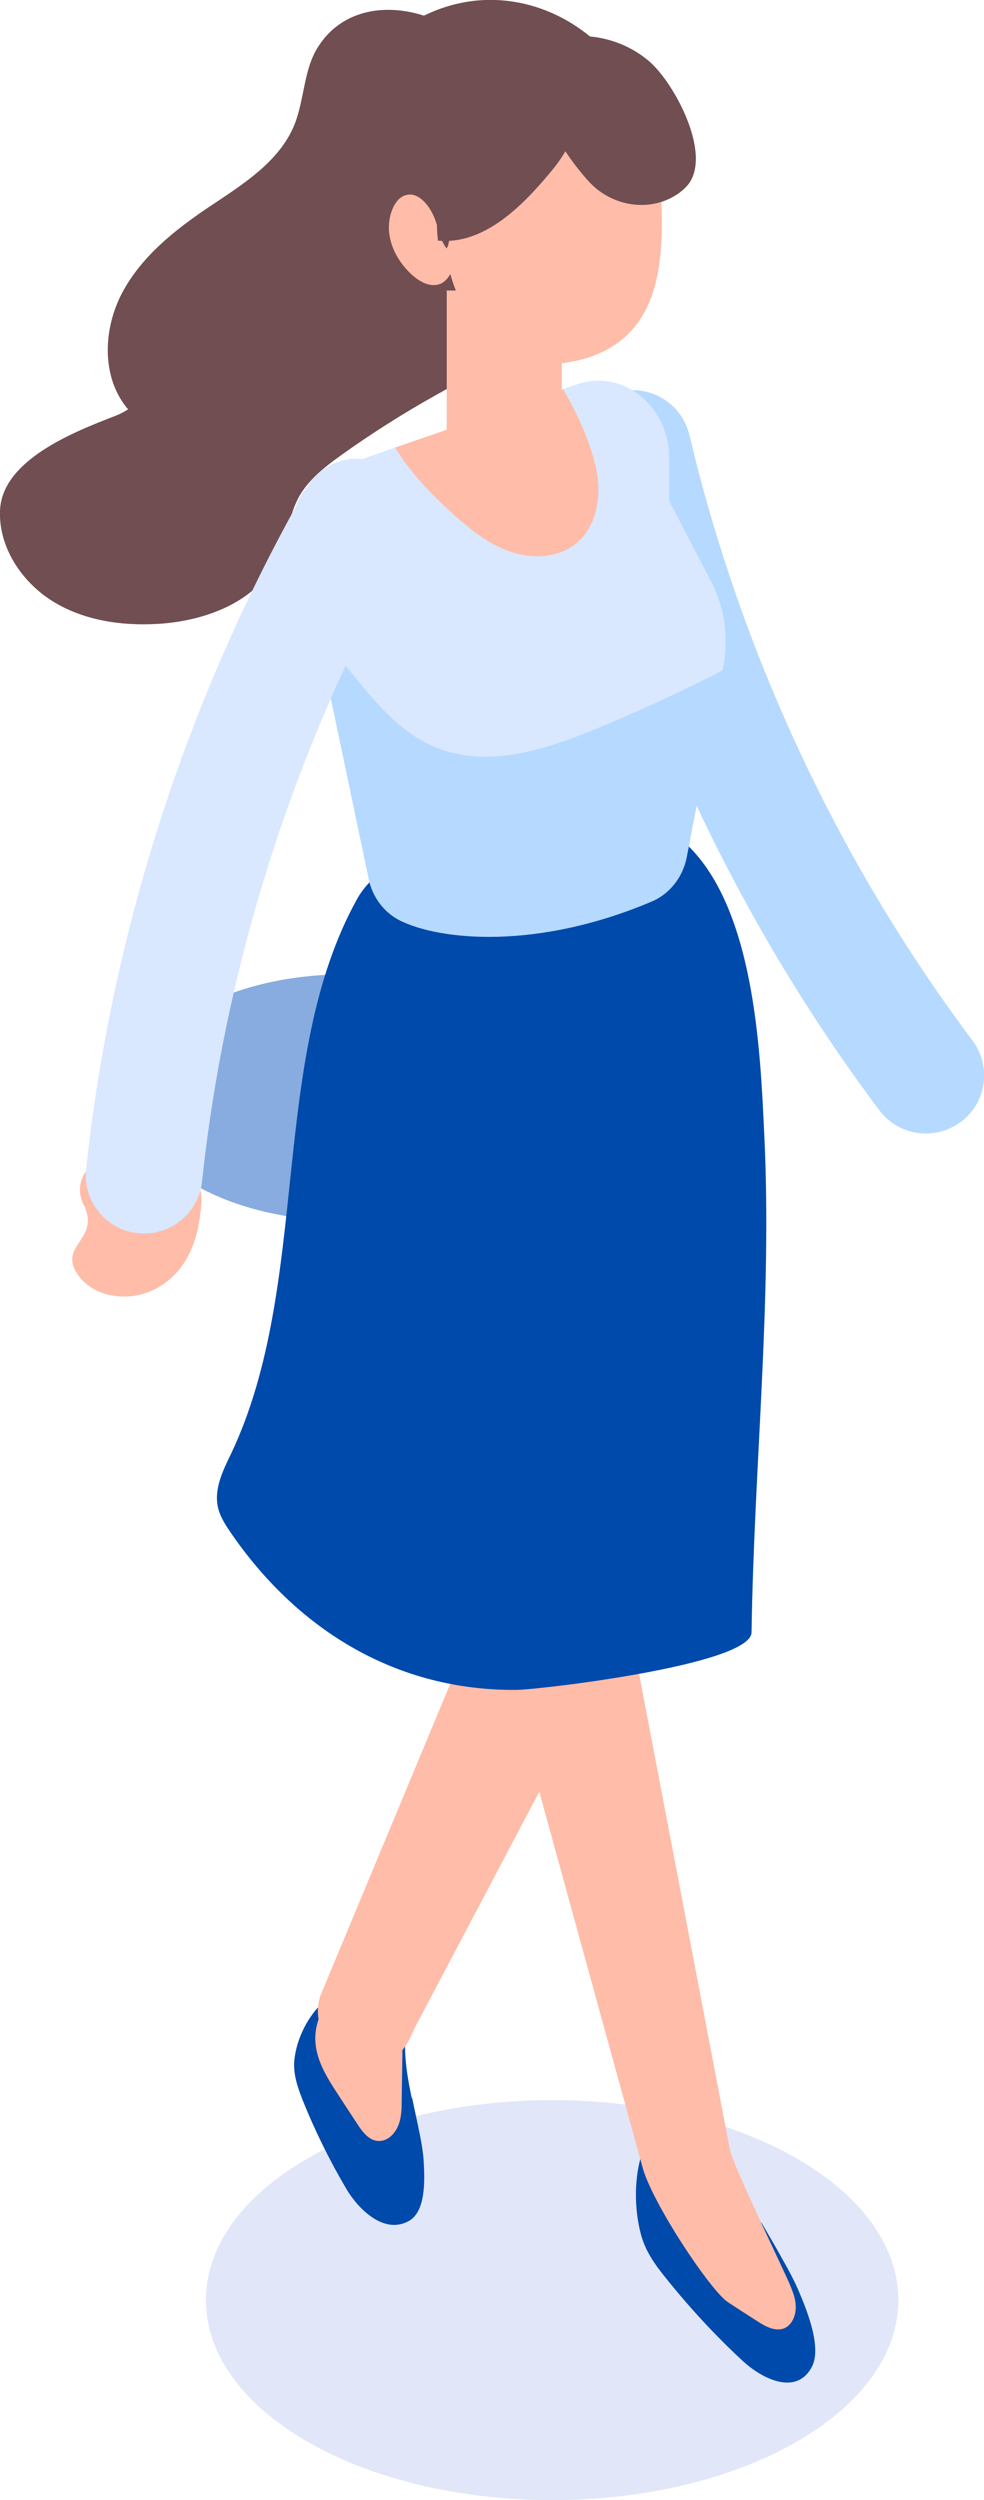
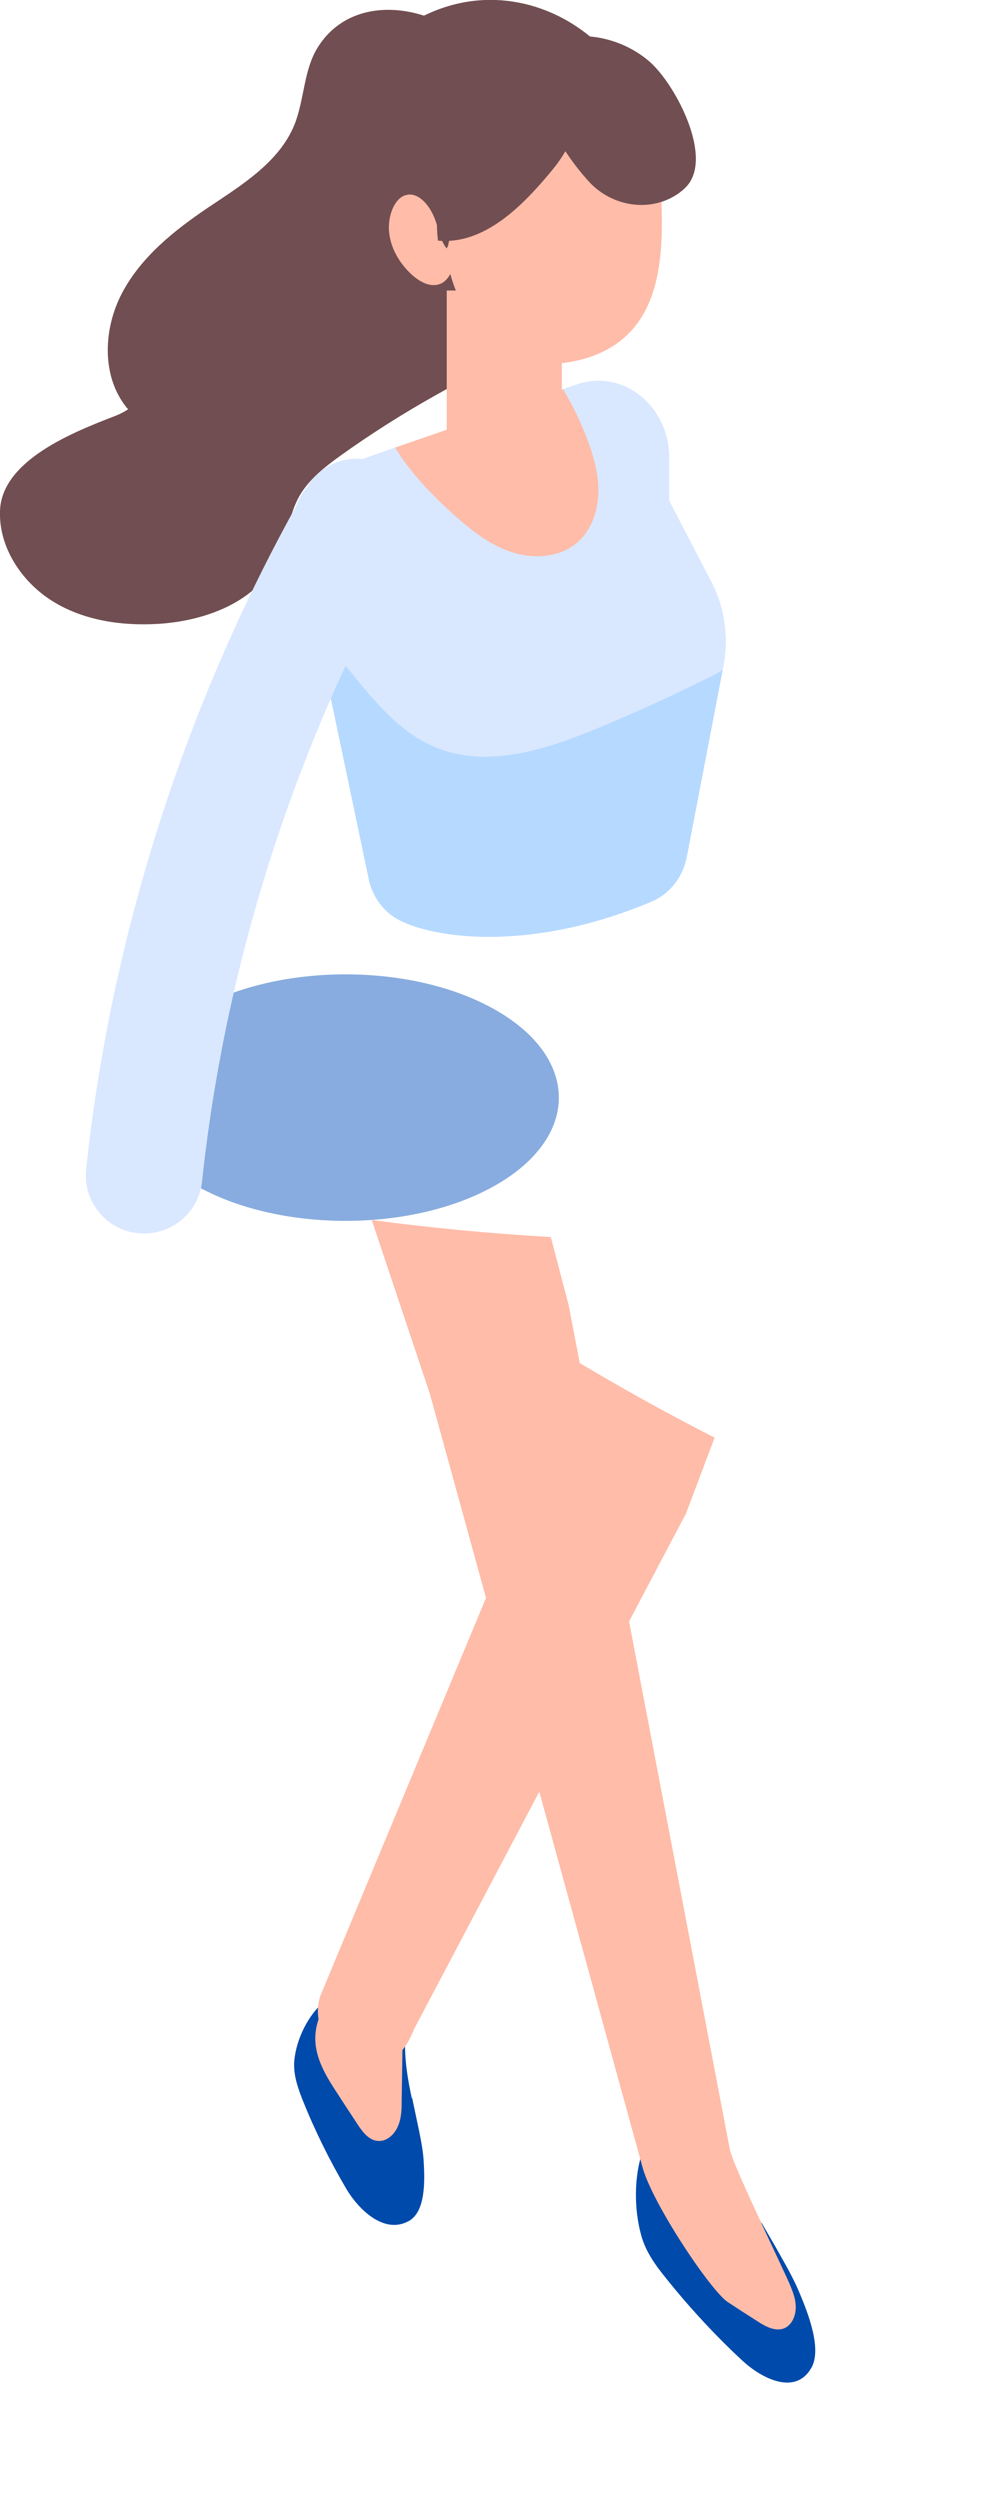
<svg xmlns="http://www.w3.org/2000/svg" viewBox="0 0 45 114.29">
  <defs>
    <style>.cls-1{mix-blend-mode:multiply;}.cls-2{opacity:.18;}.cls-3{isolation:isolate;}.cls-4{fill:#88acdf;}.cls-4,.cls-5,.cls-6,.cls-7,.cls-8,.cls-9,.cls-10{stroke-width:0px;}.cls-5{fill:#714e51;}.cls-6{fill:#5873dd;}.cls-7{fill:#d9e8ff;}.cls-8{fill:#b6d9ff;}.cls-9{fill:#ffbca8;}.cls-10{fill:#004aab;}</style>
  </defs>
  <g class="cls-3">
    <g id="_レイヤー_2">
      <g id="Layer_3">
        <path class="cls-4" d="m22.7,46.19c-3.81-2.2-9.99-2.2-13.8,0-3.81,2.2-3.81,5.77,0,7.97,3.81,2.2,9.99,2.2,13.8,0,3.81-2.2,3.81-5.77,0-7.97Z" />
        <g class="cls-2">
-           <path class="cls-6" d="m14.05,111.61c6.18,3.57,16.21,3.57,22.4,0,6.18-3.57,6.18-9.36,0-12.93-6.18-3.57-16.21-3.57-22.4,0-6.18,3.57-6.18,9.36,0,12.93Z" />
-         </g>
+           </g>
        <path class="cls-10" d="m34.83,101.61c.3.53.61,1.04.9,1.57.3.53.6,1.07.84,1.65.36.86,1.03,2.53.54,3.4-.74,1.32-2.32.46-3.15-.31-1.23-1.14-2.4-2.4-3.49-3.76-.47-.58-.94-1.21-1.15-1.99-.66-2.39.02-5.97,2.43-5.44.88.19,1.33.92,1.65,1.88.36,1.08.87,2.06,1.42,3.01Z" />
        <path class="cls-10" d="m18.85,95.91c.1.49.21.98.31,1.47.1.5.2,1,.22,1.5.04.75.1,2.2-.67,2.64-1.16.66-2.34-.57-2.86-1.44-.76-1.29-1.43-2.64-1.99-4.03-.24-.6-.46-1.23-.4-1.87.2-1.96,2.08-4.26,4.17-2.95.76.48.94,1.17.9,1.98-.04.91.11,1.81.3,2.7Z" />
        <path class="cls-9" d="m25.74,61.85l-1.08,5.35-10.02,24.06c-.34,1.1.19,2.24,1.17,2.54l1.22.37c.92.28,1.51-.41,1.91-1.42l12.43-23.56,1.31-3.47c-2.35-1.2-4.66-2.49-6.93-3.87Z" />
        <path class="cls-9" d="m36.07,104.32c-.32-.75-2.56-5.36-2.69-6.05l-7.37-38.59-.82-3.13c-2.71-.16-5.44-.41-8.19-.78l2.66,7.95,9.71,35.3c.4,1.61,3.13,5.71,3.92,6.22.44.29.89.58,1.33.86.38.25.84.5,1.25.33.35-.15.53-.58.52-.98,0-.4-.17-.78-.32-1.14Z" />
        <path class="cls-9" d="m18.41,93.42c-.01.87-.03,1.73-.04,2.6,0,.4-.01.81-.17,1.17-.15.37-.49.69-.87.68-.45,0-.76-.42-1.01-.81-.29-.44-.58-.88-.87-1.33-.52-.79-1.06-1.65-1.03-2.63.04-1.14.83-2.09,1.59-2.94.37-.41.8-.86,1.33-.84.35.01.66.23.89.5.4.46.62,1.09.59,1.73-.03.82-.44,1.6-.47,2.42l.05-.56Z" />
-         <path class="cls-10" d="m31.25,38.46c3.27,2.89,3.52,9.62,3.7,13.38.37,7.6-.47,15.19-.58,22.78-.02,1.49-9.77,2.63-10.77,2.63-5.4.04-9.89-2.66-12.96-7.06-.28-.41-.58-.83-.68-1.32-.17-.83.24-1.66.61-2.42,3.69-7.8,1.68-18.03,5.77-25.37,1.82-3.26,10.48-5.04,13.7-3.45.44.22.84.49,1.2.81Z" />
        <path class="cls-5" d="m22.55,3.2c-1.53-2.74-6.11-4-7.99-1.08-.68,1.05-.63,2.41-1.09,3.57-.7,1.73-2.42,2.77-3.97,3.81-1.54,1.04-3.04,2.24-3.91,3.88-.87,1.64-.96,3.81.2,5.25.02.03.05.05.07.08-.2.13-.4.23-.61.31C3.42,19.73.08,21.02,0,23.35c-.06,1.67.99,3.25,2.4,4.13s3.15,1.14,4.82,1.04c2.19-.13,4.57-1.02,5.49-3.02.42-.9.49-1.95.98-2.82.44-.77,1.16-1.33,1.88-1.85,1.41-1.01,2.88-1.94,4.4-2.79.74-.41,1.52-.82,2.02-1.51,1.69-2.34-.77-4.77-.52-7.16.17-1.67,1.56-2.54,1.59-4.21.01-.71-.18-1.38-.51-1.97Z" />
-         <path class="cls-8" d="m43.79,51.39c.05-.03.1-.07.15-.1,1.18-.88,1.41-2.55.53-3.73-6.11-8.14-10.58-17.7-12.94-27.67-.34-1.43-1.77-2.32-3.2-1.98-1.43.34-2.32,1.77-1.98,3.2,2.53,10.67,7.32,20.92,13.86,29.64.85,1.13,2.41,1.39,3.58.64Z" />
        <path class="cls-5" d="m14.68,7.43c.71-2.58,2.3-5.21,3.91-6.26,5.68-3.68,12.65,1.9,10.87,8.31-1.66,5.96-12.29,9.45-14.89,2.29-.43-1.18-.33-2.75.1-4.34Z" />
        <path class="cls-5" d="m25.72,13.32s-.02,0-.03.02c0-.04,0-.09,0-.12,0,.04,0,.08.03.11Z" />
        <path class="cls-8" d="m13.46,25l1.01,3.79,2.42,11.53c.21.78.72,1.42,1.4,1.76,1.83.91,6.26,1.36,11.52-.87.82-.35,1.42-1.11,1.6-2.04l1.64-8.54.03-.17c.25-1.33.06-2.7-.56-3.88l-1.92-3.69v-1.97c0-2.34-2.07-4.02-4.14-3.37l-.72.25-1.15.4-5.05,1.76-1.48.51-2.87,1c-1.37.47-2.13,2.04-1.73,3.54Z" />
        <path class="cls-7" d="m13.46,25l1.01,3.79c.51.63,1.01,1.26,1.53,1.88,1.07,1.33,2.19,2.69,3.68,3.39,2.48,1.16,5.32.21,7.84-.85,1.55-.65,3.1-1.35,4.61-2.1.31-.15.62-.3.92-.48l.03-.17c.25-1.33.06-2.7-.56-3.88l-1.92-3.69v-1.97c0-2.34-2.07-4.02-4.14-3.37l-.72.25-1.15.4-5.05,1.76-1.48.51-2.87,1c-1.37.47-2.13,2.04-1.73,3.54Z" />
        <path class="cls-9" d="m18.07,20.46c.71,1.17,1.7,2.19,2.73,3.11.78.69,1.61,1.35,2.6,1.67.98.32,2.15.26,2.95-.4.65-.53.97-1.38,1.01-2.22.04-.84-.18-1.67-.47-2.45-.3-.82-.69-1.62-1.14-2.38l-1.15.4-5.05,1.76-1.48.51Z" />
-         <path class="cls-9" d="m3.9,55.21h0c-.54-.86-.15-1.93.87-2.23.88-.26,1.88-.28,2.79.01.63.2,1.24.56,1.5,1.1.19.39.17.82.12,1.23-.09.85-.29,1.69-.77,2.42-.64.98-1.85,1.73-3.29,1.48-.63-.11-1.19-.44-1.54-.92-.96-1.34.93-1.6.31-3.08Z" />
        <rect class="cls-9" x="20.43" y="13.28" width="5.26" height="7.1" />
        <g class="cls-1">
          <polygon class="cls-9" points="21.45 15.58 25.66 18.73 25.69 18.66 25.69 15.29 21.45 15.58" />
        </g>
        <path class="cls-5" d="m20.68,9.7s-.02,0-.03.02c0-.04,0-.08,0-.12,0,.04,0,.07.03.1Z" />
        <path class="cls-9" d="m20.48,11.28c.66-3.36,2.8-6.87,6.41-7.46.32-.05.38-.35.27-.59.06-.16.04-.36-.06-.48.03,0,.07,0,.1-.01.69-.09,1.44-.11,2.06.26.41.24.74.69.83,1.18.04.18.04.36.02.54.04,1.38.09,2.75.13,4.13.02.62.04,1.25.02,1.89-.05,1.52-.31,3.01-1.18,4.13-.96,1.24-2.5,1.73-3.97,1.77-.81.02-1.64-.56-2.36-1-1.35-.83-1.98-2.15-2.33-3.83-.02-.12-.04-.23-.06-.35.05-.05.09-.11.1-.19Z" />
        <path class="cls-9" d="m21.09,11.51c-.11.09-.24.09-.37.04-.01-.04,0-.09-.02-.13l.39.09Z" />
        <path class="cls-9" d="m18.53,8.93c.57-.2,1.14.44,1.39,1.17.13.37.2.77.39,1.09.1.18.26.31.41.37.16.57-.17,1.28-.62,1.43-.49.16-.99-.15-1.4-.56-.43-.44-.81-1.04-.9-1.76s.2-1.56.72-1.74Z" />
        <path class="cls-7" d="m6.13,56.34c.06.01.12.02.18.03,1.46.16,2.77-.9,2.93-2.36,1.08-10.12,4.33-20.17,9.39-29.06.73-1.28.28-2.9-1-3.63-1.28-.73-2.9-.28-3.63,1-5.43,9.53-8.91,20.3-10.06,31.13-.15,1.4.82,2.66,2.18,2.9Z" />
        <path class="cls-5" d="m24.2,3.29c.48,1.74,1.43,3.59,2.74,5.02,1.06,1.15,2.84,1.43,4.12.51.19-.14.35-.29.46-.45,1.01-1.46-.74-4.67-1.87-5.6-1.45-1.21-3.52-1.47-5.16-.64-.25.13-.47.26-.68.4.17.2.3.45.38.76Z" />
        <path class="cls-5" d="m26.5,1.67c.62,2.05.15,4.4-1.21,6.06-1.36,1.66-3.13,3.47-5.26,3.27-.49-3.88,2.77-8.6,6.67-8.26l-.2-1.08Z" />
      </g>
    </g>
  </g>
</svg>